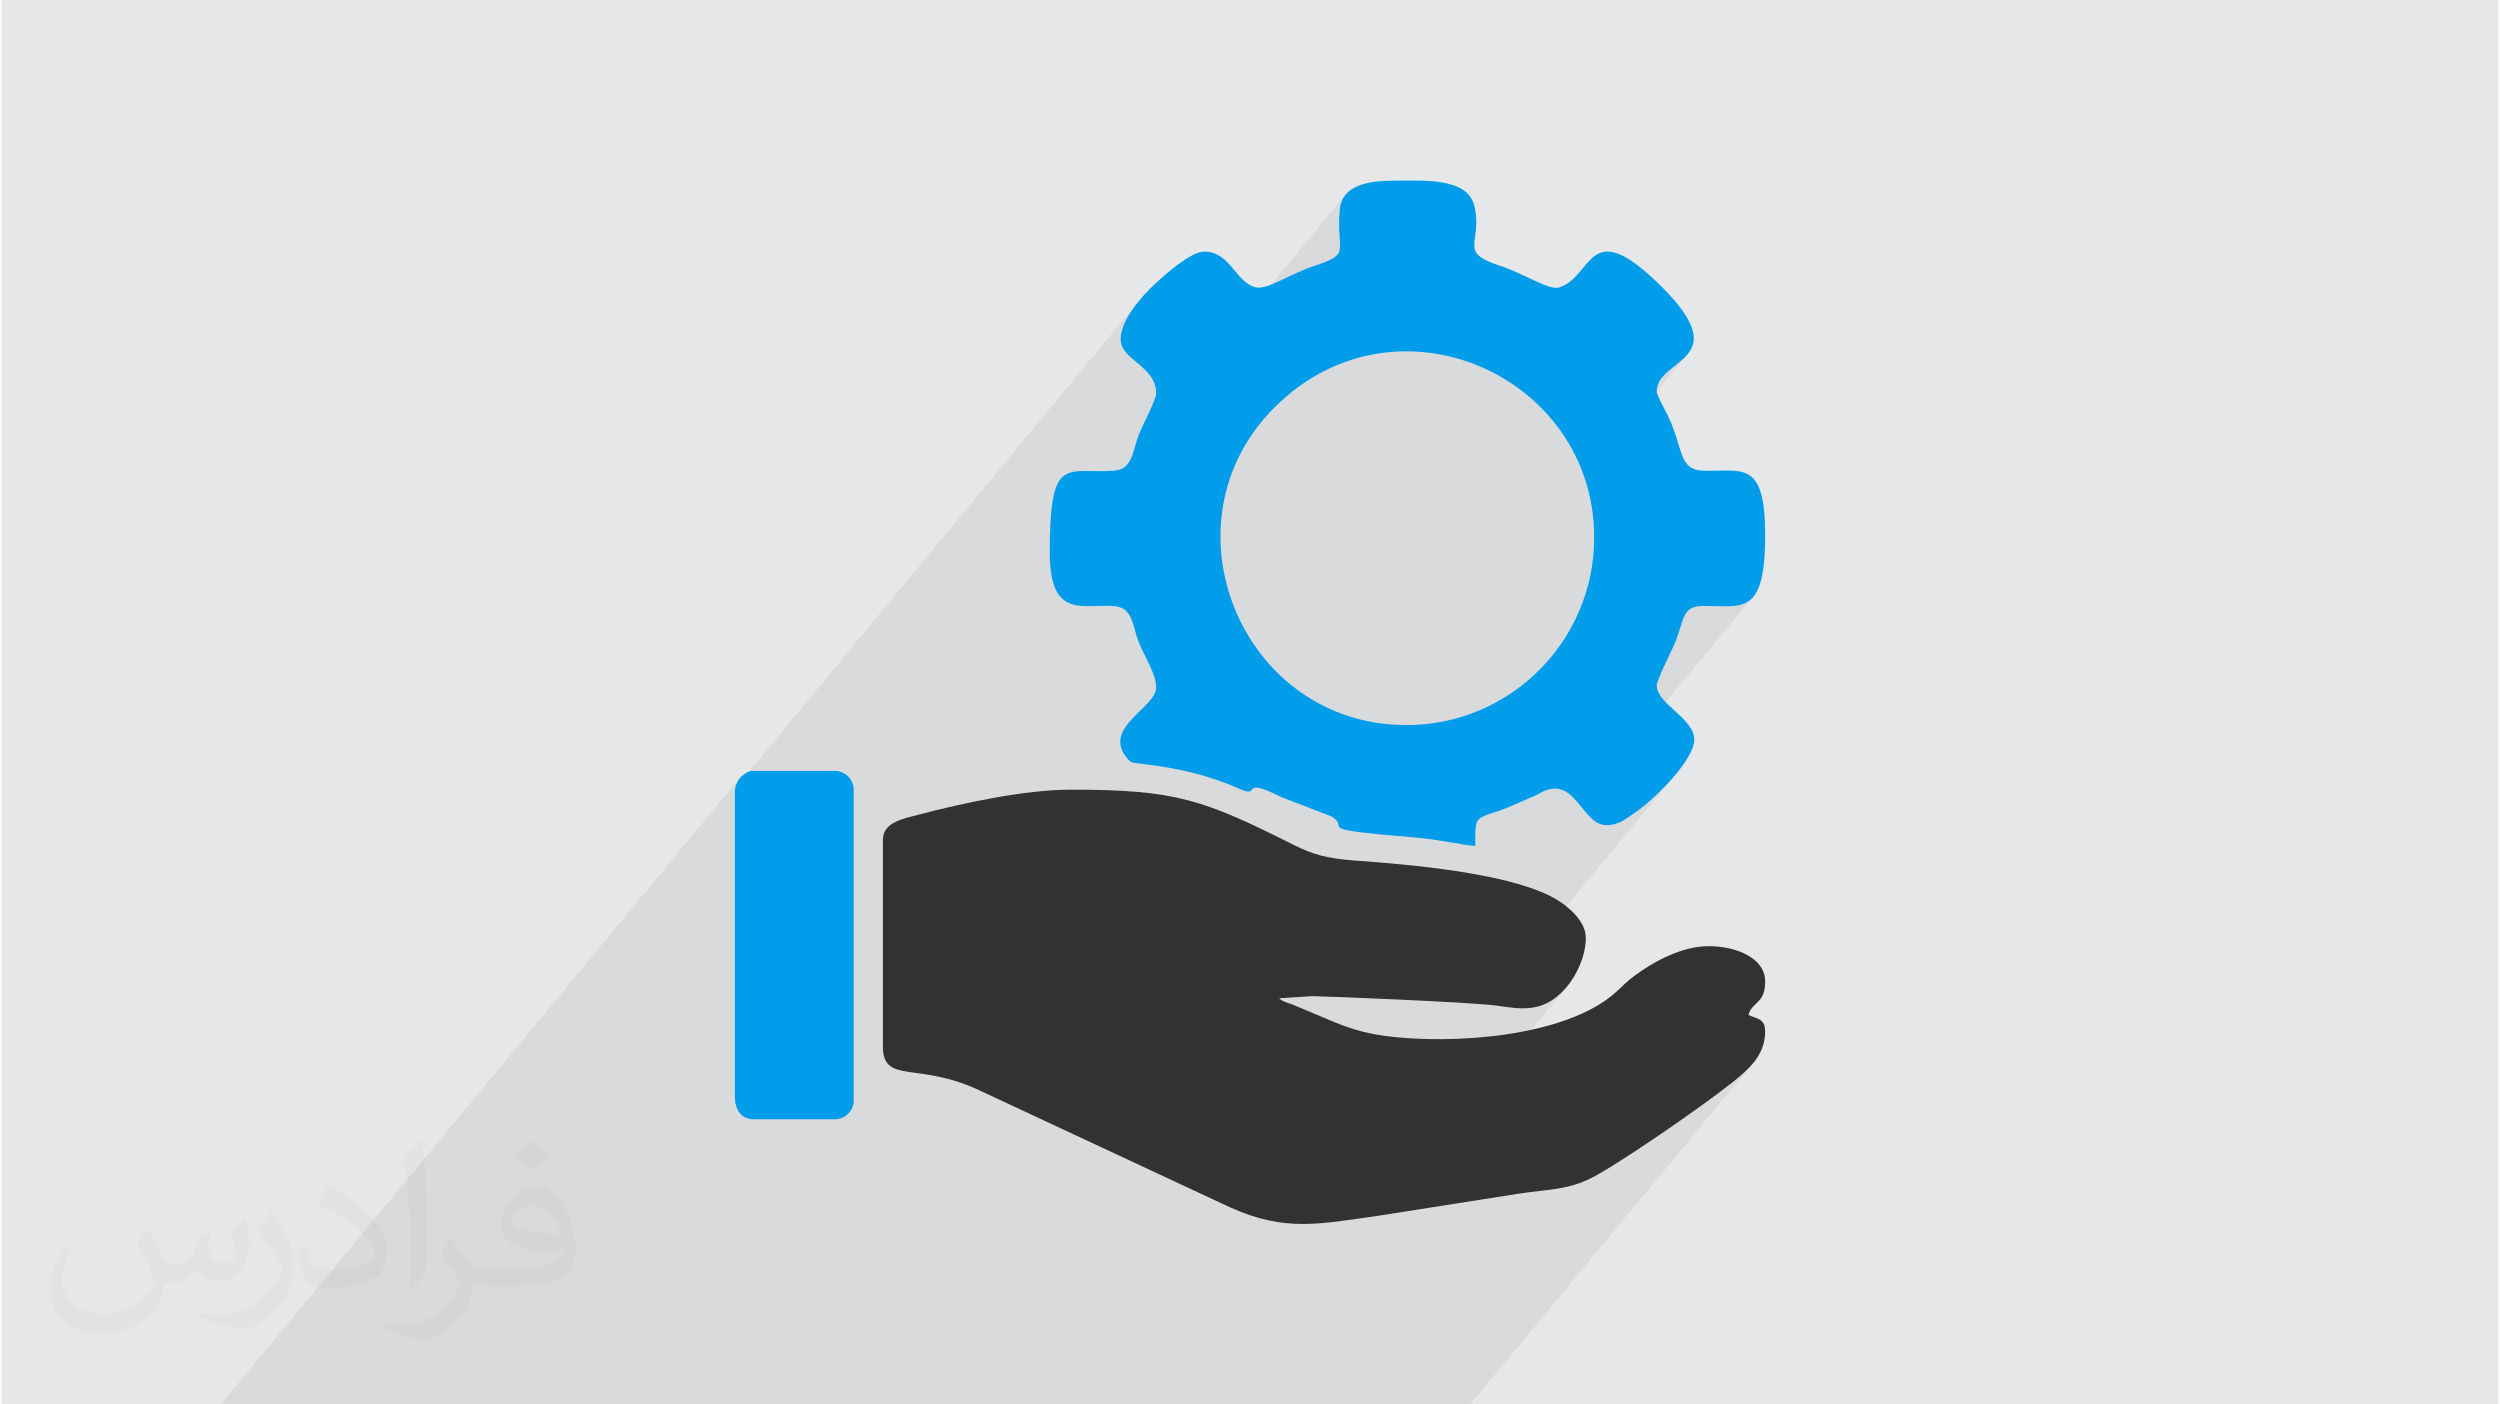
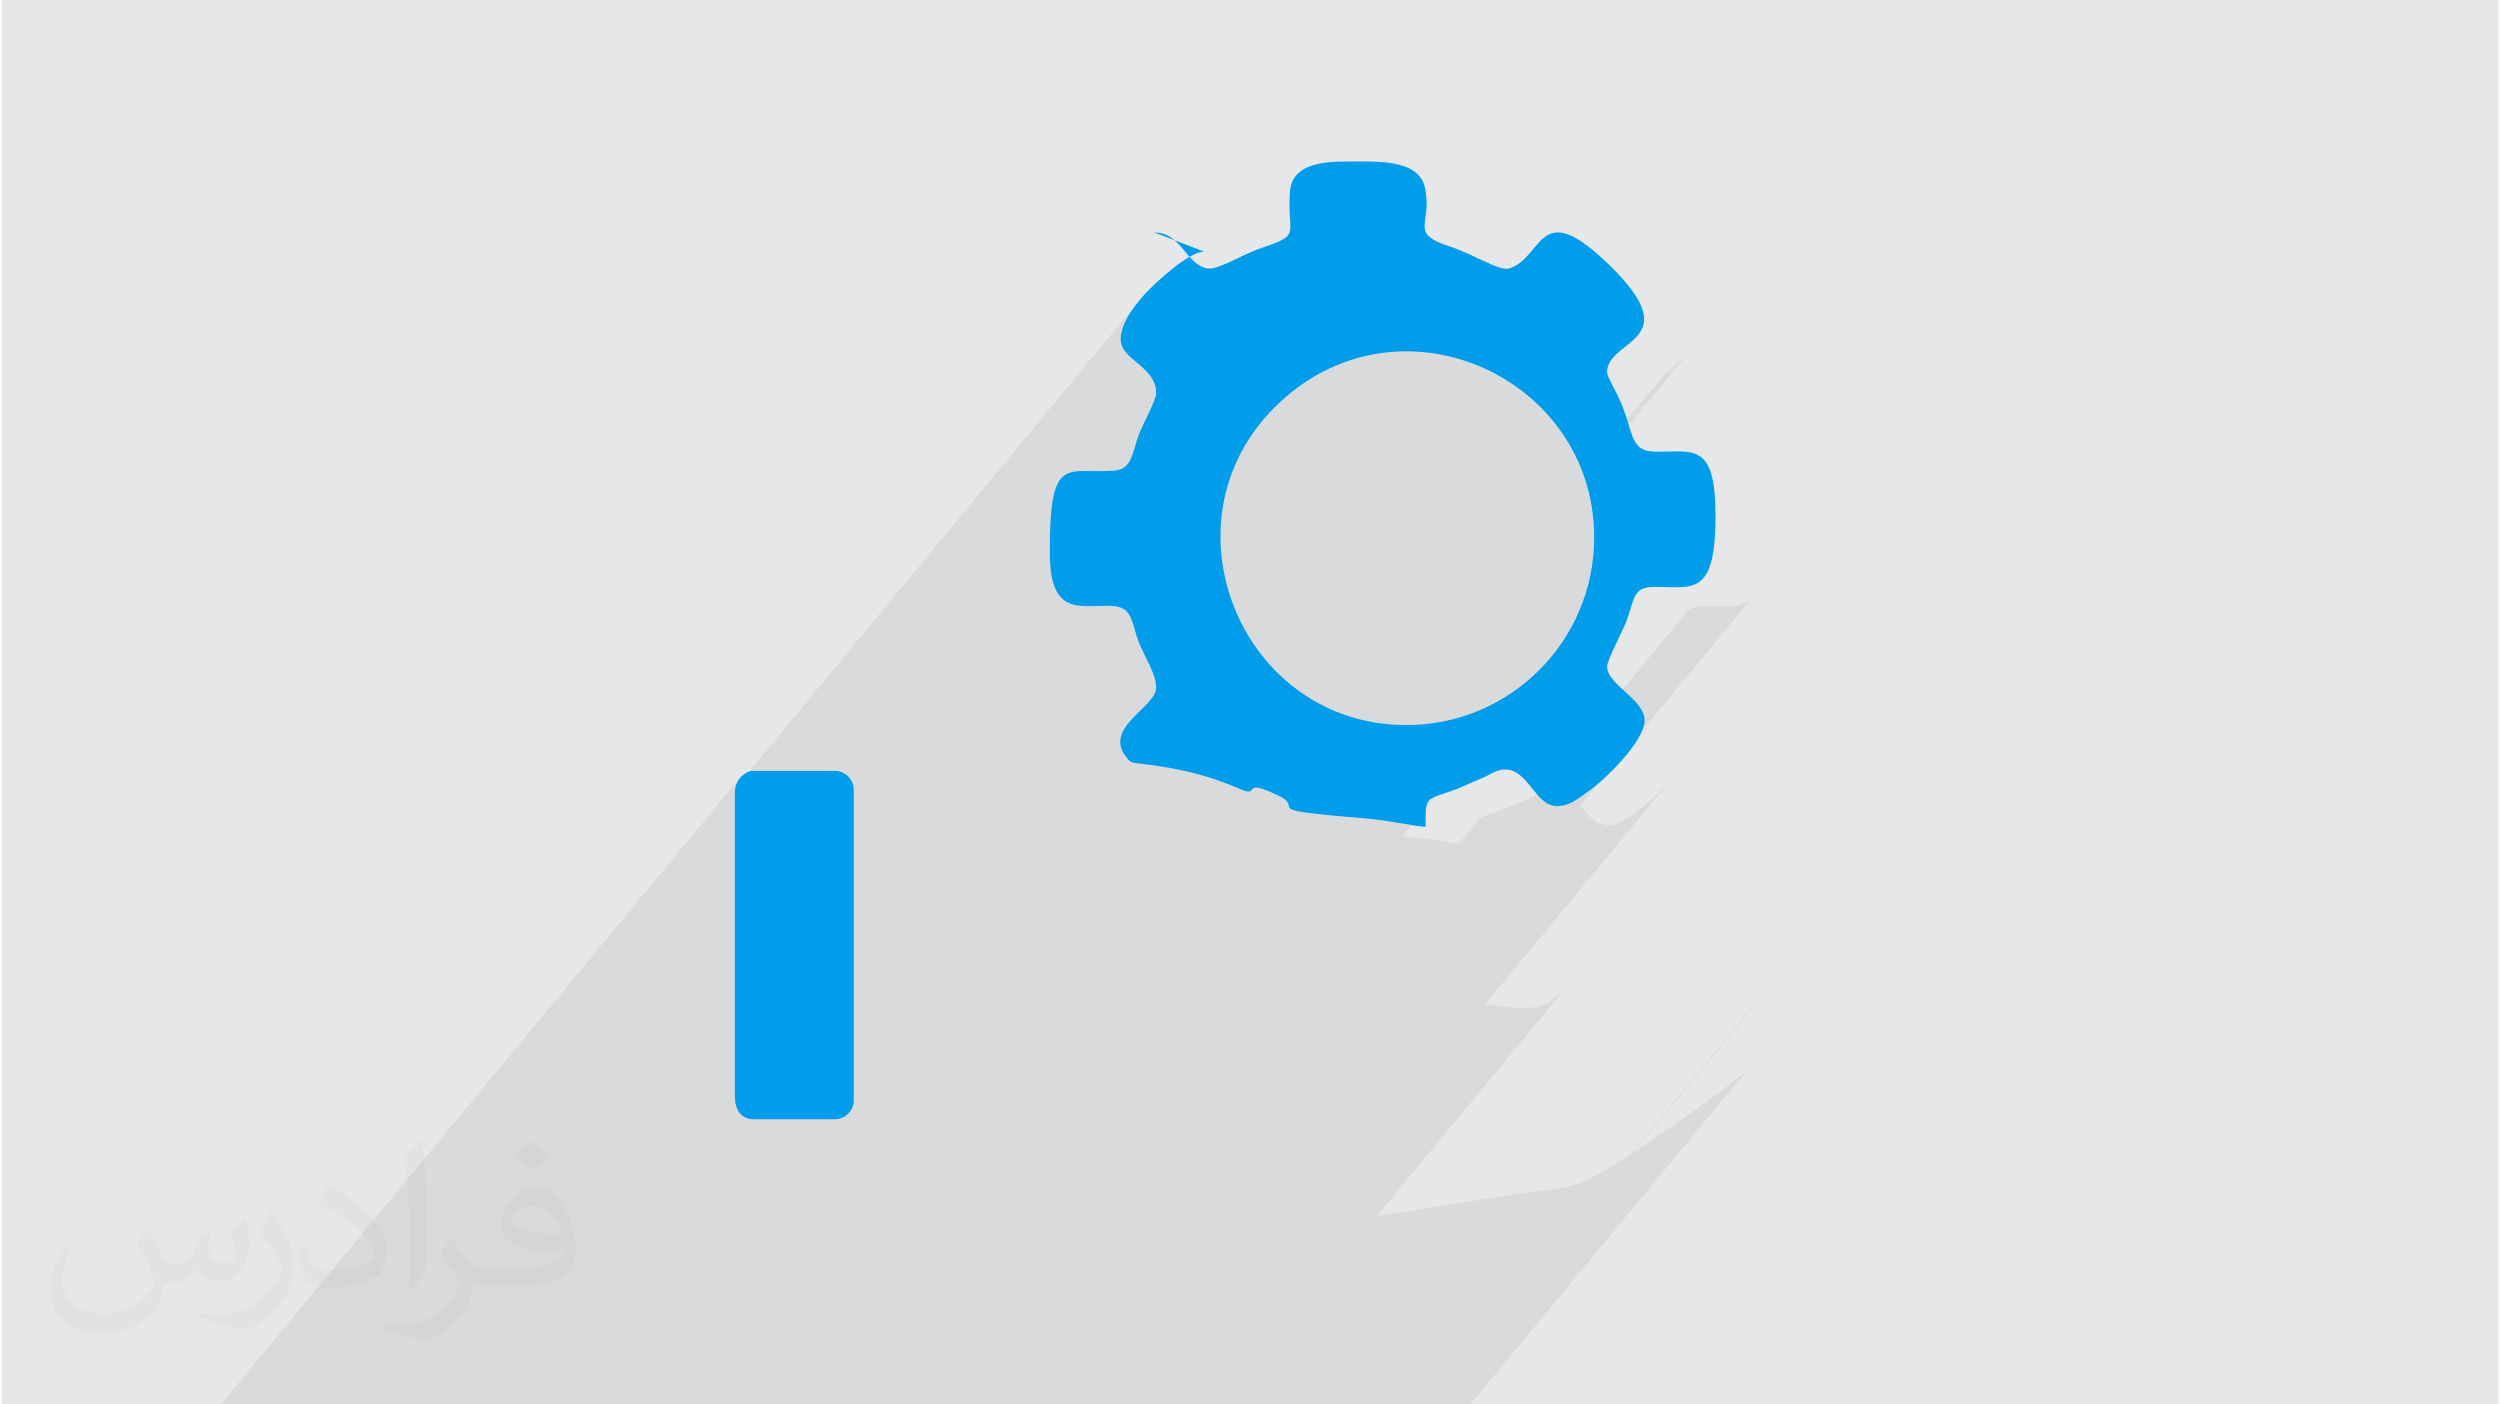
<svg xmlns="http://www.w3.org/2000/svg" xml:space="preserve" width="356px" height="200px" version="1.0" shape-rendering="geometricPrecision" text-rendering="geometricPrecision" image-rendering="optimizeQuality" fill-rule="evenodd" clip-rule="evenodd" viewBox="0 0 35600 20025">
  <g id="Layer_x0020_1">
    <g id="_2138723610736">
      <path fill="#E6E7E8" d="M0 0l35600 0 0 20025 -35600 0 0 -20025z" />
      <path fill="#373435" fill-opacity="0.031" d="M2102 17538c67,103 111,202 155,311 31,64 48,183 198,183 44,0 107,-14 163,-45 63,-33 111,-82 135,-159l61 -201 145 -72 10 10c-19,76 -24,148 -24,206 0,169 145,233 262,233 68,0 128,-33 128,-95 0,-81 -34,-216 -78,-338 68,-68 136,-136 214,-191l12 6c34,144 53,286 53,381 0,92 -41,195 -75,263 -70,132 -194,237 -344,237 -114,0 -240,-57 -327,-163l-5 0c-83,101 -209,194 -412,194l-63 0c-10,134 -39,229 -82,313 -122,237 -480,404 -817,404 -470,0 -705,-272 -705,-632 0,-223 72,-431 184,-577l92 37c-70,134 -116,261 -116,385 0,338 274,499 591,499 293,0 657,-188 722,-404 -24,-237 -114,-348 -250,-565 42,-72 95,-144 160,-220l13 0 0 0zm5414 -1273c99,62 196,136 290,221 -53,74 -118,142 -201,201 -94,-76 -189,-142 -286,-212 66,-74 131,-146 197,-210zm51 925c-160,0 -291,105 -291,183 0,167 320,219 702,217 -48,-196 -215,-400 -411,-400zm-359 894c208,0 390,-6 528,-41 155,-39 286,-118 286,-171 0,-15 0,-31 -5,-46 -87,9 -186,9 -274,9 -281,0 -496,-64 -581,-223 -22,-43 -36,-93 -36,-148 0,-153 65,-303 181,-406 97,-84 204,-138 313,-138 196,0 354,159 463,408 60,136 101,292 101,490 0,132 -36,243 -118,326 -153,148 -434,204 -865,204l-197 0 0 0 -51 0c-106,0 -184,-19 -244,-66l-10 0c2,24 5,49 5,72 0,97 -32,220 -97,319 -192,286 -400,410 -579,410 -182,0 -405,-70 -606,-161l36 -70c66,27 155,45 279,45 325,0 751,-313 804,-617 -12,-25 -33,-58 -65,-93 -94,-113 -155,-208 -211,-307 49,-95 92,-171 134,-239l16 -2c139,282 265,445 546,445l43 0 0 0 204 0 0 0zm-1406 299c24,-130 26,-276 26,-412l0 -202c0,-377 -48,-925 -87,-1281 68,-75 163,-161 238,-219l21 6c51,449 64,971 64,1450 0,126 -5,250 -17,340 -8,114 -73,200 -214,332l-31 -14 0 0zm-1447 -596c7,177 94,317 397,317 189,0 349,-49 526,-133 31,-15 48,-33 48,-50 0,-111 -84,-257 -228,-391 -138,-126 -322,-237 -494,-311 -58,-25 -77,-52 -77,-76 0,-52 68,-159 123,-235l20 -2c196,103 416,255 579,426 148,157 240,315 240,488 0,128 -39,250 -102,361 -216,109 -446,191 -674,191 -276,0 -465,-129 -465,-434 0,-33 0,-85 12,-151l95 0 0 0zm-500 -502l172 278c63,103 121,214 121,391l0 227c0,183 -117,379 -306,572 -147,132 -278,188 -399,188 -180,0 -386,-56 -623,-159l26 -70c76,21 163,37 270,37 341,-2 690,-251 850,-556 19,-35 27,-68 27,-91 0,-35 -20,-74 -34,-109 -87,-165 -184,-315 -291,-453 56,-88 111,-173 172,-257l15 2 0 0z" />
      <path fill="#373435" fill-opacity="0.078" d="M18003 5968l-2214 2672 -91 -2 -165 5 -156 -5 -140 -32 -119 -75 -60 -88 3993 -4818 28 -67 4 -87 -7 -117 -6 -157 9 -205 28 -124 60 -97 -3021 3646 14 -49 25 -87 30 -86 25 -58 35 -75 40 -85 42 -90 40 -87 33 -79 23 -66 9 -46 -22 -133 -57 -110 -81 -94 -93 -83 -93 -79 -81 -81 -57 -89 -22 -104 13 -105 37 -109 55 -109 68 -107 78 -103 -5746 6934 0 -2 7 -27 9 -27 11 -25 12 -24 13 -21 13 -18 -7401 8932 53 0 38 0 154 0 796 0 350 0 239 0 114 0 3 0 70 0 22 0 497 0 355 0 78 0 461 0 15 0 65 0 379 0 369 0 169 0 639 0 27 0 37 0 279 0 79 0 99 0 124 0 119 0 1520 0 117 0 691 0 459 0 88 0 387 0 444 0 801 0 155 0 36 0 415 0 281 0 259 0 5 0 252 0 9 0 43 0 99 0 379 0 234 0 611 0 259 0 125 0 186 0 772 0 34 0 1743 0 802 0 310 0 14 0 593 0 62 0 4054 -4892 -70 82 -76 74 -77 67 -76 63 -91 71 -109 83 -123 91 -136 99 -145 104 -152 107 -157 109 -158 109 -157 106 -153 102 -53 34 1785 -2154 -40 38 -39 40 -1737 2096 -64 42 -138 88 -127 78 -112 67 -96 53 -76 38 -117 48 -112 36 -110 26 -111 20 -115 16 -122 14 -132 16 -145 20 -2004 315 -40 6 2689 -3245 -116 113 -117 81 -118 52 -119 29 -122 9 -124 -4 -128 -14 -131 -19 -81 -10 -92 -8 2667 -3217 -137 146 -139 133 -131 113 -114 85 -45 31 -44 32 -45 31 -47 29 -51 24 -54 20 -59 12 -66 5 -124 -31 -105 -78 -96 -107 -53 -65 2500 -3017 -103 107 -128 54 -153 16 -176 -2 -196 -2 -96 11 -71 27 -51 42 -2179 2629 -401 174 -149 53 -112 38 -79 32 -51 37 -288 346 -32 -5 -105 -18 -112 -18 -118 -18 -125 -16 -130 -13 -179 -16 2123 -2561 154 -206 134 -220 112 -234 90 -246 66 -257 41 -266 14 -274 -9 -213 -24 -206 -39 -200 -53 -192 -11 -29 1465 -1767 -63 65 -69 60 -73 58 -71 58 -63 61 -1152 1391 -31 -83 -80 -177 -92 -169 -104 -161 -115 -151 -125 -143 -134 -132 -143 -123 -151 -113 -158 -101 -165 -91 -170 -79 -176 -67 -180 -55 -183 -43 -186 -30 -189 -16 -190 -3 -191 11 -191 26 -190 40 -189 55 -186 71 -184 86 -180 103 -176 119 -171 136 -166 153 -146 158z" />
      <g>
-         <path fill="#323232" d="M12566 11973l0 2944c0,555 506,206 1408,644l3548 1656c788,352 1268,234 2127,114l2004 -315c408,-60 641,-50 964,-196 350,-158 1643,-1051 2078,-1401 197,-160 450,-366 450,-710 0,-191 -113,-178 -238,-238 53,-198 238,-153 238,-476 0,-350 -437,-505 -803,-505 -384,0 -783,217 -1062,424 -126,93 -160,141 -269,237 -717,640 -2348,748 -3307,616 -296,-41 -537,-122 -782,-228l-524 -220c-16,-5 -70,-22 -89,-30 -60,-26 -47,-16 -93,-56l476 -30c147,0 2309,87 2631,136 355,53 666,103 975,-247 160,-181 290,-465 290,-721 0,-262 -305,-495 -506,-595 -668,-335 -2006,-450 -2793,-507 -387,-29 -586,-82 -874,-226 -1287,-647 -1676,-784 -3172,-784 -656,0 -1548,193 -2171,357 -207,55 -506,105 -506,357z" />
-         <path fill="#019DEB" d="M20030 10338c-2348,0 -3535,-2876 -1881,-4528 1730,-1727 4558,-452 4558,1851 0,1480 -1198,2677 -2677,2677zm-2884 -6751c-194,0 -572,342 -700,460 -192,178 -490,515 -490,789 0,301 506,382 506,773 0,90 -197,457 -247,586 -88,226 -86,495 -347,515 -679,54 -923,-254 -923,1159 0,971 470,737 923,773 258,20 253,270 339,494 93,245 255,465 255,666 0,289 -781,572 -414,1009 64,75 69,61 270,87 504,64 883,153 1344,354 307,135 -30,-196 594,117l708 272c291,178 -339,171 1188,300 355,30 653,104 860,121 0,-462 -14,-370 441,-539l415 -180c52,-25 22,-12 78,-42 499,-263 576,464 939,464 184,0 291,-103 411,-184 271,-183 838,-744 838,-1035 0,-306 -535,-510 -535,-773 0,-82 222,-508 268,-625 125,-315 89,-502 384,-508 551,-10 894,172 894,-1008 0,-1072 -321,-911 -864,-920 -387,-7 -291,-316 -533,-806 -28,-57 -149,-271 -149,-326 0,-478 1142,-425 67,-1495 -1054,-1047 -962,-144 -1460,14 -141,45 -504,-201 -856,-315 -591,-191 -232,-319 -349,-840 -94,-419 -729,-368 -1149,-368 -326,0 -742,47 -773,416 -53,621 181,619 -383,807 -354,117 -661,351 -834,293 -282,-95 -350,-505 -716,-505z" />
+         <path fill="#019DEB" d="M20030 10338c-2348,0 -3535,-2876 -1881,-4528 1730,-1727 4558,-452 4558,1851 0,1480 -1198,2677 -2677,2677zm-2884 -6751c-194,0 -572,342 -700,460 -192,178 -490,515 -490,789 0,301 506,382 506,773 0,90 -197,457 -247,586 -88,226 -86,495 -347,515 -679,54 -923,-254 -923,1159 0,971 470,737 923,773 258,20 253,270 339,494 93,245 255,465 255,666 0,289 -781,572 -414,1009 64,75 69,61 270,87 504,64 883,153 1344,354 307,135 -30,-196 594,117c291,178 -339,171 1188,300 355,30 653,104 860,121 0,-462 -14,-370 441,-539l415 -180c52,-25 22,-12 78,-42 499,-263 576,464 939,464 184,0 291,-103 411,-184 271,-183 838,-744 838,-1035 0,-306 -535,-510 -535,-773 0,-82 222,-508 268,-625 125,-315 89,-502 384,-508 551,-10 894,172 894,-1008 0,-1072 -321,-911 -864,-920 -387,-7 -291,-316 -533,-806 -28,-57 -149,-271 -149,-326 0,-478 1142,-425 67,-1495 -1054,-1047 -962,-144 -1460,14 -141,45 -504,-201 -856,-315 -591,-191 -232,-319 -349,-840 -94,-419 -729,-368 -1149,-368 -326,0 -742,47 -773,416 -53,621 181,619 -383,807 -354,117 -661,351 -834,293 -282,-95 -350,-505 -716,-505z" />
        <path fill="#019DEB" d="M10455 11289l0 4342c0,185 85,327 268,327l1159 0c147,0 268,-121 268,-268l0 -4431c0,-147 -121,-267 -268,-267l-1189 0c-50,0 -138,66 -167,101 -36,44 -71,125 -71,196z" />
      </g>
    </g>
  </g>
</svg>